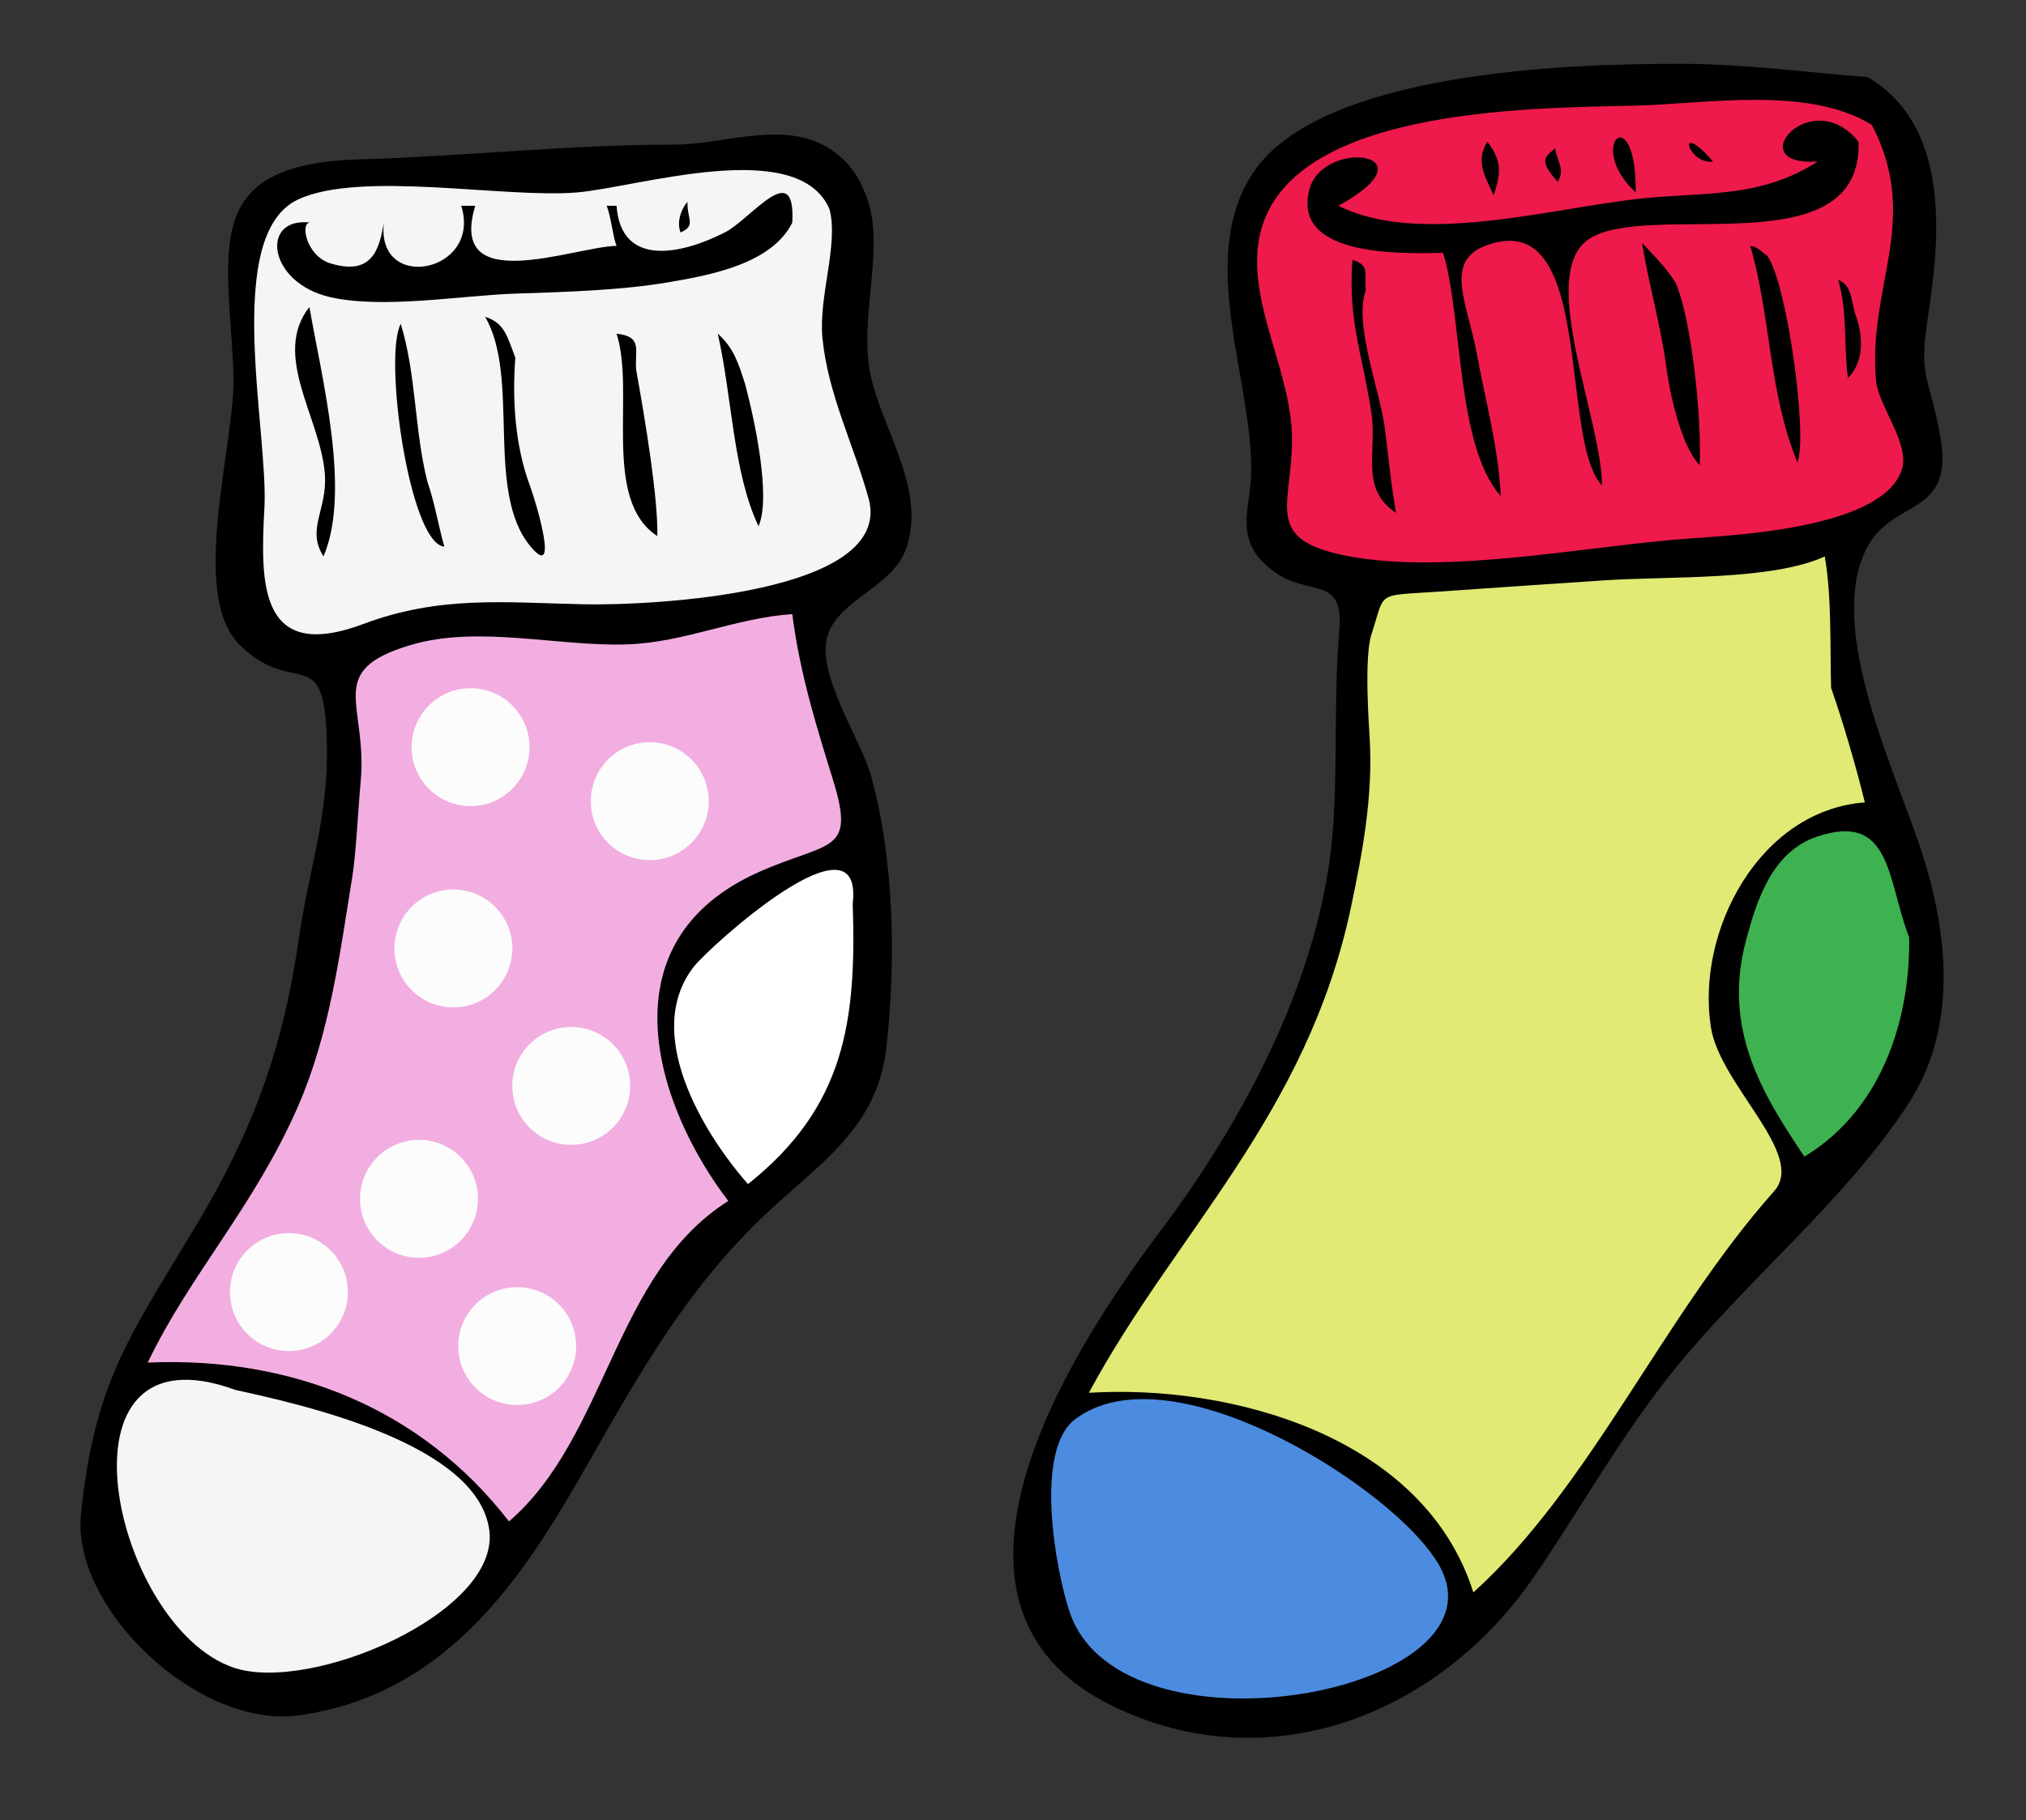
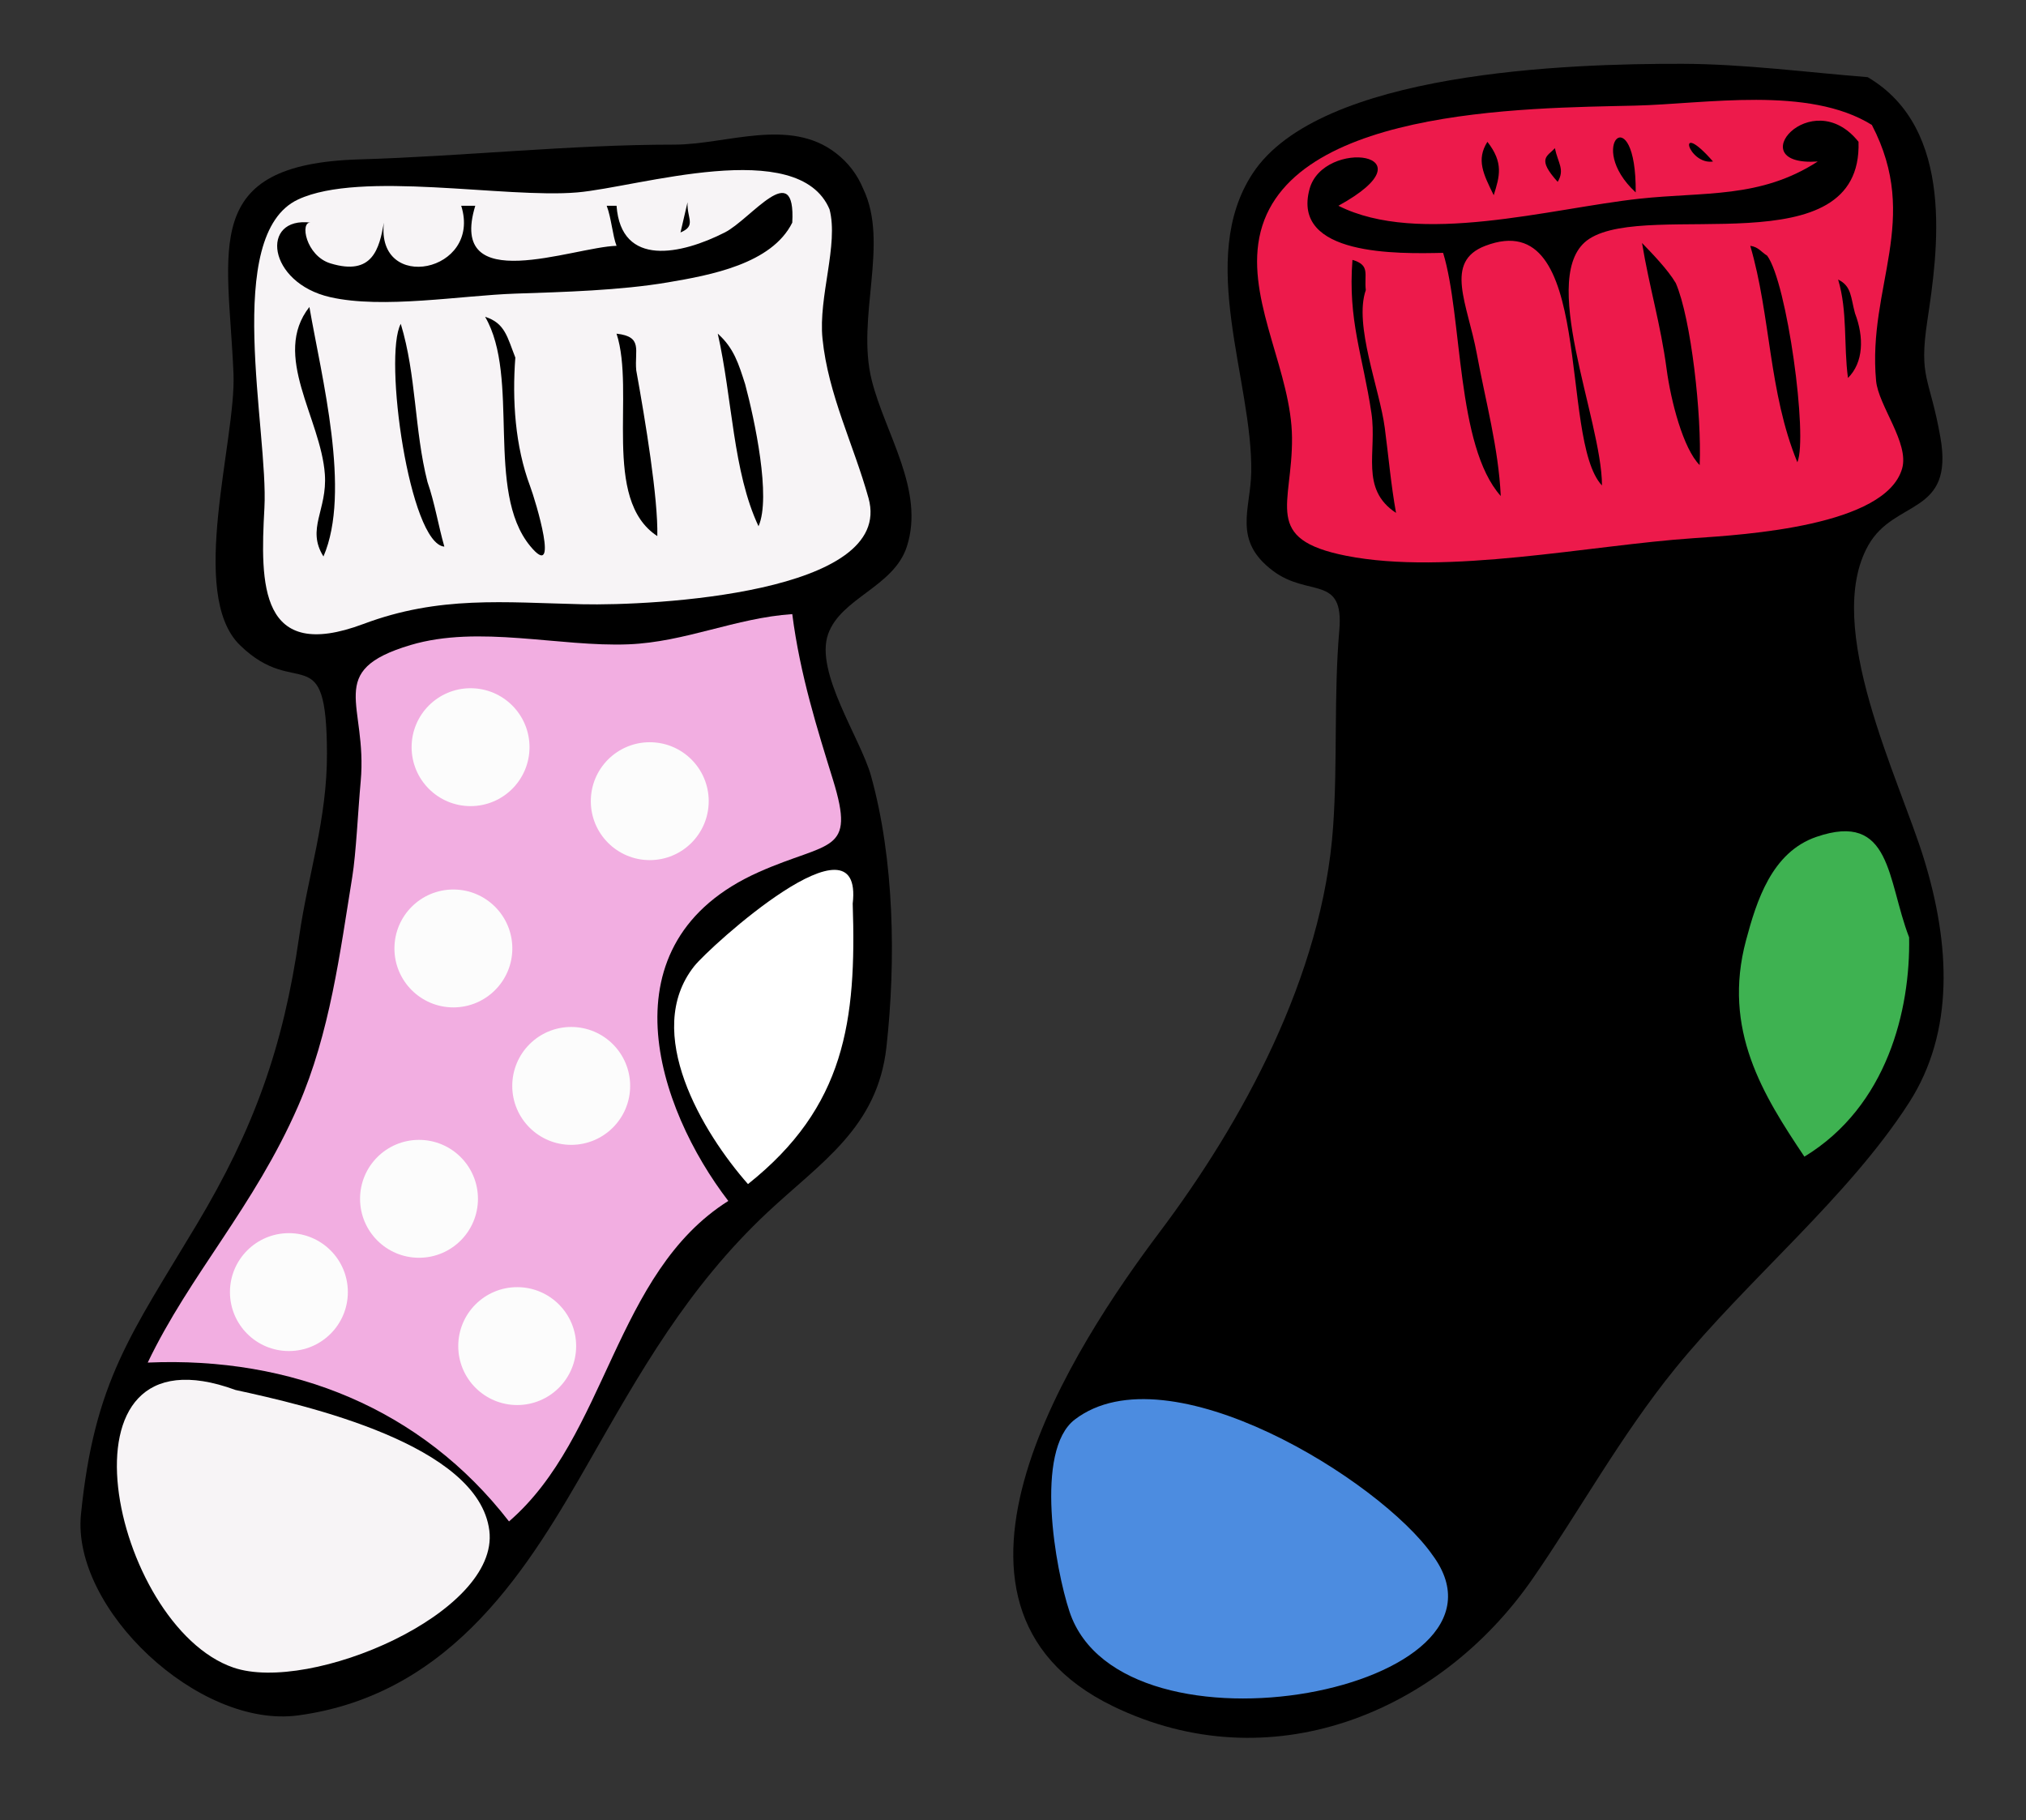
<svg xmlns="http://www.w3.org/2000/svg" width="412.656" height="370.803">
  <rect width="100%" height="100%" fill="#333333" stroke="none" />
  <title>Socks2</title>
  <g>
    <title>Layer 1</title>
    <g id="g3">
      <path id="path5" d="m380.404,15.716c17.976,10.545 14.235,35.788 12.169,49.534c-1.798,11.955 0.45,11.378 2.648,23.836c2.818,15.983 -9.333,12.521 -14.675,21.975c-9.33,16.516 6.257,47.446 11.31,63.85c5.354,17.384 6.288,35.204 -3.006,49.677c-12.393,19.297 -32.888,35.997 -47.602,54.115c-11.173,13.759 -19.802,29.503 -29.133,42.948c-19.097,27.514 -53.535,41.356 -85.395,25.913c-42.794,-20.747 -7.347,-74.242 9.435,-96.536c16.759,-22.262 33.25,-52.162 35.376,-82.63c0.929,-13.32 0.113,-26.719 1.259,-40.018c0.983,-11.403 -6.229,-6.638 -13.501,-12.092c-8.282,-6.214 -4.567,-12.486 -4.437,-20.114c0.313,-18.608 -11.181,-43.362 0.287,-60.843c13.609,-20.747 64.263,-22.399 87.613,-22.333c12.452,0.034 25.716,1.781 37.652,2.718" />
      <path fill="#ed1a4b" id="path7" d="m381.262,25.451c10.09,19.341 -0.915,32.874 0.86,52.111c0.469,5.08 6.806,12.68 5.298,17.895c-3.381,11.689 -31.845,13.452 -42.519,14.173c-20.997,1.416 -50.222,7.637 -70.72,3.578c-17.151,-3.394 -10.901,-10.362 -11.023,-24.051c-0.118,-13.104 -8.645,-26.725 -6.872,-39.511c3.848,-27.723 54.757,-27.607 76.733,-28.13c14.438,-0.346 35.335,-4.098 48.245,3.935" />
      <path fill="black" id="path9" d="m378.544,28.886c0.826,25.659 -42.522,11.8 -54.83,19.756c-10.794,6.978 2.571,36.76 2.577,50.25c-8.895,-9.463 -1.255,-57.409 -23.766,-48.818c-8.503,3.244 -3.604,11.778 -1.717,22.047c1.772,9.637 4.398,19.044 4.867,28.918c-9.132,-10.234 -7.746,-36.49 -11.74,-49.533c-9.189,0.206 -30.956,0.676 -27.2,-13.028c2.835,-10.34 25.704,-7.46 5.871,3.436c16.358,8.254 43.174,0.545 61.272,-1.432c13.282,-1.451 24.614,0.013 36.364,-7.587c-16.008,1.108 -1.294,-16.056 8.303,-4.009" />
      <path id="path11" d="m333.161,39.194c-10.464,-9.642 0.153,-19.43 0,0" />
      <circle id="svg_3" r="12.007" cy="154.197" cx="92.344" stroke-linecap="null" stroke-linejoin="null" stroke-dasharray="null" stroke-width="null" fill="#d34782" />
      <circle id="svg_4" r="12.007" cy="158.197" cx="96.844" stroke-linecap="null" stroke-linejoin="null" stroke-dasharray="null" stroke-width="null" fill="#d34782" />
      <path fill="black" id="path13" d="m175.828,38.478c5.338,11.137 -1.478,26.149 1.718,38.94c2.736,10.947 10.865,22.451 7.157,33.929c-2.653,8.215 -13.416,10.417 -16.034,17.824c-2.742,7.762 6.617,21.252 8.733,28.847c4.762,17.084 5.095,37.725 3.149,55.259c-1.824,16.433 -13.324,23.463 -24.194,33.644c-16.387,15.347 -26.16,32.952 -36.219,50.534c-12.059,21.077 -27.583,47.668 -59.412,51.968c-20.301,2.74 -46.157,-21.734 -44.235,-40.943c2.72,-27.172 10.243,-36.753 23.622,-59.126c11.543,-19.305 17.59,-35.97 20.829,-58.625c1.792,-12.534 5.698,-23.819 5.655,-37.293c-0.075,-23.99 -6.104,-10.647 -17.751,-22.047c-10.611,-10.385 -0.724,-41.703 -1.288,-55.259c-1.06,-25.475 -6.981,-42.698 25.625,-43.663c21.206,-0.628 42.968,-3.007 64.136,-3.007c10.606,0 23.44,-5.613 32.928,1.718c2.534,1.958 4.366,4.361 5.582,7.301" />
      <path id="path15" d="m348.908,32.895c-5.04,0.794 -7.83,-8.933 0,0" />
      <path id="path17" d="m304.242,39.766c-2.127,-4.325 -3.593,-7.226 -1.287,-10.88c3.332,4.266 2.494,7.026 1.287,10.88" />
      <path id="path19" d="m316.698,30.176c0.636,3.072 2.073,4.336 0.573,6.871c-4.363,-4.828 -2.066,-5.188 -0.573,-6.871" />
      <path fill="#f7f4f6" id="path21" d="m168.956,42.63c1.892,7.188 -2.295,17.819 -1.431,26.342c1.16,11.446 6.339,21.56 9.376,32.497c5.394,19.421 -43.951,21.95 -58.338,21.617c-15.941,-0.368 -29.07,-1.784 -44.523,4.009c-21.198,7.946 -21.043,-8.049 -20.186,-23.622c0.862,-15.625 -8.596,-55.648 6.872,-62.847c12.771,-5.943 42.166,-0.17 56.836,-1.432c12.472,-1.073 45.051,-11.536 51.393,3.436" />
      <path id="path23" d="m161.369,45.35c-4.184,8.416 -16.686,10.703 -25.34,12.168c-9.757,1.652 -21.181,1.958 -31.066,2.291c-10.944,0.367 -26.983,3.172 -37.723,0.715c-12.804,-2.928 -14.327,-16.495 -3.937,-15.175c-2.286,-0.291 -1.024,6.767 4.009,8.303c8.598,2.626 9.945,-3.031 10.88,-8.303c-1.653,14.425 20.034,10.189 15.748,-3.437c0.955,0 1.909,0 2.864,0c-5.706,18.708 19.872,8.414 28.775,8.161c-0.803,-2.038 -1.053,-5.646 -2.006,-8.161c0.669,0 1.337,0 2.006,0c0.921,12.641 13.229,9.918 22.047,5.44c5.344,-2.713 14.49,-15.407 13.743,-2.004" />
-       <path id="path25" d="m140.037,41.198c-0.148,3.332 1.847,4.76 -1.432,6.156c-1.18,-3.193 1.453,-6.488 1.432,-6.156" />
+       <path id="path25" d="m140.037,41.198c-0.148,3.332 1.847,4.76 -1.432,6.156" />
      <path id="path27" d="m341.321,57.661c3.123,7.197 5.311,26.927 4.866,37.079c-3.366,-3.377 -5.863,-13.06 -6.728,-19.542c-1.234,-9.258 -3.498,-16.556 -5.009,-25.697c1.873,1.943 5.238,5.376 6.871,8.16" />
      <path id="path29" d="m359.933,52.078c4.052,5.466 8.335,36.878 6.155,42.09c-5.88,-14.308 -5.394,-29.774 -9.592,-44.094c1.651,0.212 2.287,1.311 3.437,2.004" />
      <path id="path31" d="m278.187,59.093c-2.472,7.047 2.816,20.118 3.865,28.06c0.772,5.841 1.249,11.525 2.292,17.322c-7.436,-4.897 -3.827,-12.42 -5.011,-20.329c-1.778,-11.875 -4.811,-18.815 -3.865,-31.208c3.7,1.09 2.347,2.894 2.719,6.155" />
      <path id="path33" d="m377.827,63.818c1.865,4.883 1.745,10.001 -1.431,13.171c-0.906,-6.756 -0.054,-13.52 -2.006,-20.042c2.762,1.351 2.538,3.58 3.437,6.871" />
      <path id="path35" d="m63.017,62.53c2.457,14.231 8.557,37.65 2.864,50.822c-3.541,-5.646 0.809,-9.456 0.286,-16.75c-0.819,-11.431 -10.904,-24.22 -3.15,-34.072" />
      <path id="path37" d="m104.963,72.837c-0.659,8.667 -0.045,18.055 3.007,26.198c1.132,3.023 6.156,19.671 0,12.169c-9.185,-11.194 -1.966,-34.328 -9.162,-46.671c4.071,1.28 4.521,4.165 6.155,8.303" />
      <path id="path39" d="m87.069,98.176c1.482,4.266 2.193,8.822 3.436,13.171c-7.106,-0.588 -12.459,-38.757 -8.876,-45.381c3.204,10.534 2.741,21.595 5.44,32.211" />
      <path id="path41" d="m129.587,75.414c1.857,10.275 4.476,26.136 4.295,33.785c-11.401,-7.442 -4.433,-29.345 -8.303,-41.23c5.45,0.606 3.629,3.365 4.009,7.445" />
      <path id="path43" d="m151.777,78.277c1.92,7.202 5.319,23.013 2.72,28.918c-5.236,-11.114 -5.303,-25.954 -8.302,-39.226c3.301,2.942 4.245,6.144 5.582,10.308" />
-       <path fill="#e0ea75" id="path45" d="m372.959,140.121c2.391,6.864 4.998,15.669 6.873,23.335c-21.361,1.563 -34.451,26.108 -31.353,45.81c1.854,11.792 19.507,25.907 12.885,33.358c-22.741,25.587 -37.347,60.166 -61.272,81.743c-9.992,-31.637 -49.05,-42.459 -78.309,-40.657c17.453,-32.496 44.457,-56.551 53.399,-98.994c2.282,-10.835 4.501,-22.426 3.792,-34.359c-0.156,-2.661 -1.153,-16.491 0.36,-21.117c2.925,-8.95 0.671,-7.818 13.633,-8.727c11.221,-0.787 22.448,-1.542 33.673,-2.291c13.552,-0.903 34.137,0.086 45.032,-4.872c1.437,8.437 1.046,17.96 1.287,26.771" />
      <circle id="svg_5" r="12.007" cy="155.197" cx="98.844" stroke-linecap="null" stroke-linejoin="null" stroke-dasharray="null" stroke-width="null" fill="#d34782" />
      <path fill="#f2aee1" id="path47" d="m161.369,125.09c1.584,12.381 5.157,23.605 8.303,33.786c4.673,15.126 -0.738,12.366 -15.103,18.755c-32.208,14.322 -20.694,48.171 -6.227,66.999c-23.253,14.657 -24.634,47.979 -44.667,65.281c-17.809,-23.013 -44.244,-33.63 -73.585,-32.356c8.566,-17.917 21.694,-31.752 30.636,-52.253c6.481,-14.857 8.54,-31.36 11.023,-46.671c0.785,-4.838 1.157,-13.29 1.718,-19.47c1.436,-15.813 -7.505,-22.511 10.164,-27.772c13.89,-4.136 30.262,0.416 44.381,-0.143c11.573,-0.457 21.798,-5.369 33.356,-6.156" />
      <path fill="#3eb251" id="path49" d="m388.851,190.943c0.271,14.725 -4.435,34.387 -21.331,44.666c-8.354,-12.483 -16.787,-25.812 -11.882,-44.094c2.137,-7.97 5.218,-17.913 14.315,-21.043c15.373,-5.288 14.375,8.75 18.898,20.471" />
      <path fill="#ffffff" id="path51" d="m173.68,184.073c0.796,23.918 -1.556,41.401 -21.33,57.122c-9.189,-10.422 -21.588,-30.947 -10.952,-44.382c3.128,-3.952 34.56,-32.462 32.281,-12.74" />
      <path fill="#f7f4f6" id="path53" d="m47.985,283.139c14.318,3.111 49.481,11.092 51.682,28.631c2.113,16.839 -36.519,33.249 -52.111,27.916c-24.661,-8.435 -38.155,-70.708 0.429,-56.547" />
      <path fill="#4c8ce0" id="path55" d="m291.787,316.781c20.233,27.353 -63.261,43.569 -73.942,11.526c-2.903,-8.711 -7.199,-32.832 1.075,-39.154c18.988,-14.512 62.299,12.464 72.867,27.628" />
      <circle id="svg_6" r="12.007" cy="152.197" cx="95.844" stroke-linecap="null" stroke-linejoin="null" stroke-dasharray="null" stroke-width="null" fill="#fcfcfc" />
      <circle id="svg_7" r="12.007" cy="193.197" cx="92.344" stroke-linecap="null" stroke-linejoin="null" stroke-dasharray="null" stroke-width="null" fill="#fcfcfc" />
      <circle id="svg_8" r="12.007" cy="163.197" cx="132.344" stroke-linecap="null" stroke-linejoin="null" stroke-dasharray="null" stroke-width="null" fill="#fcfcfc" />
      <circle id="svg_9" r="12.007" cy="221.197" cx="116.344" stroke-linecap="null" stroke-linejoin="null" stroke-dasharray="null" stroke-width="null" fill="#fcfcfc" />
      <circle id="svg_10" r="12.007" cy="244.197" cx="85.344" stroke-linecap="null" stroke-linejoin="null" stroke-dasharray="null" stroke-width="null" fill="#fcfcfc" />
      <circle id="svg_11" r="12.007" cy="274.197" cx="105.344" stroke-linecap="null" stroke-linejoin="null" stroke-dasharray="null" stroke-width="null" fill="#fcfcfc" />
      <circle id="svg_12" r="12.007" cy="263.197" cx="58.844" stroke-linecap="null" stroke-linejoin="null" stroke-dasharray="null" stroke-width="null" fill="#fcfcfc" />
      <rect id="svg_14" height="0" width="16" y="145.197" x="313.344" stroke-linecap="null" stroke-linejoin="null" stroke-dasharray="null" stroke-width="null" fill="#bc1262" />
    </g>
  </g>
</svg>